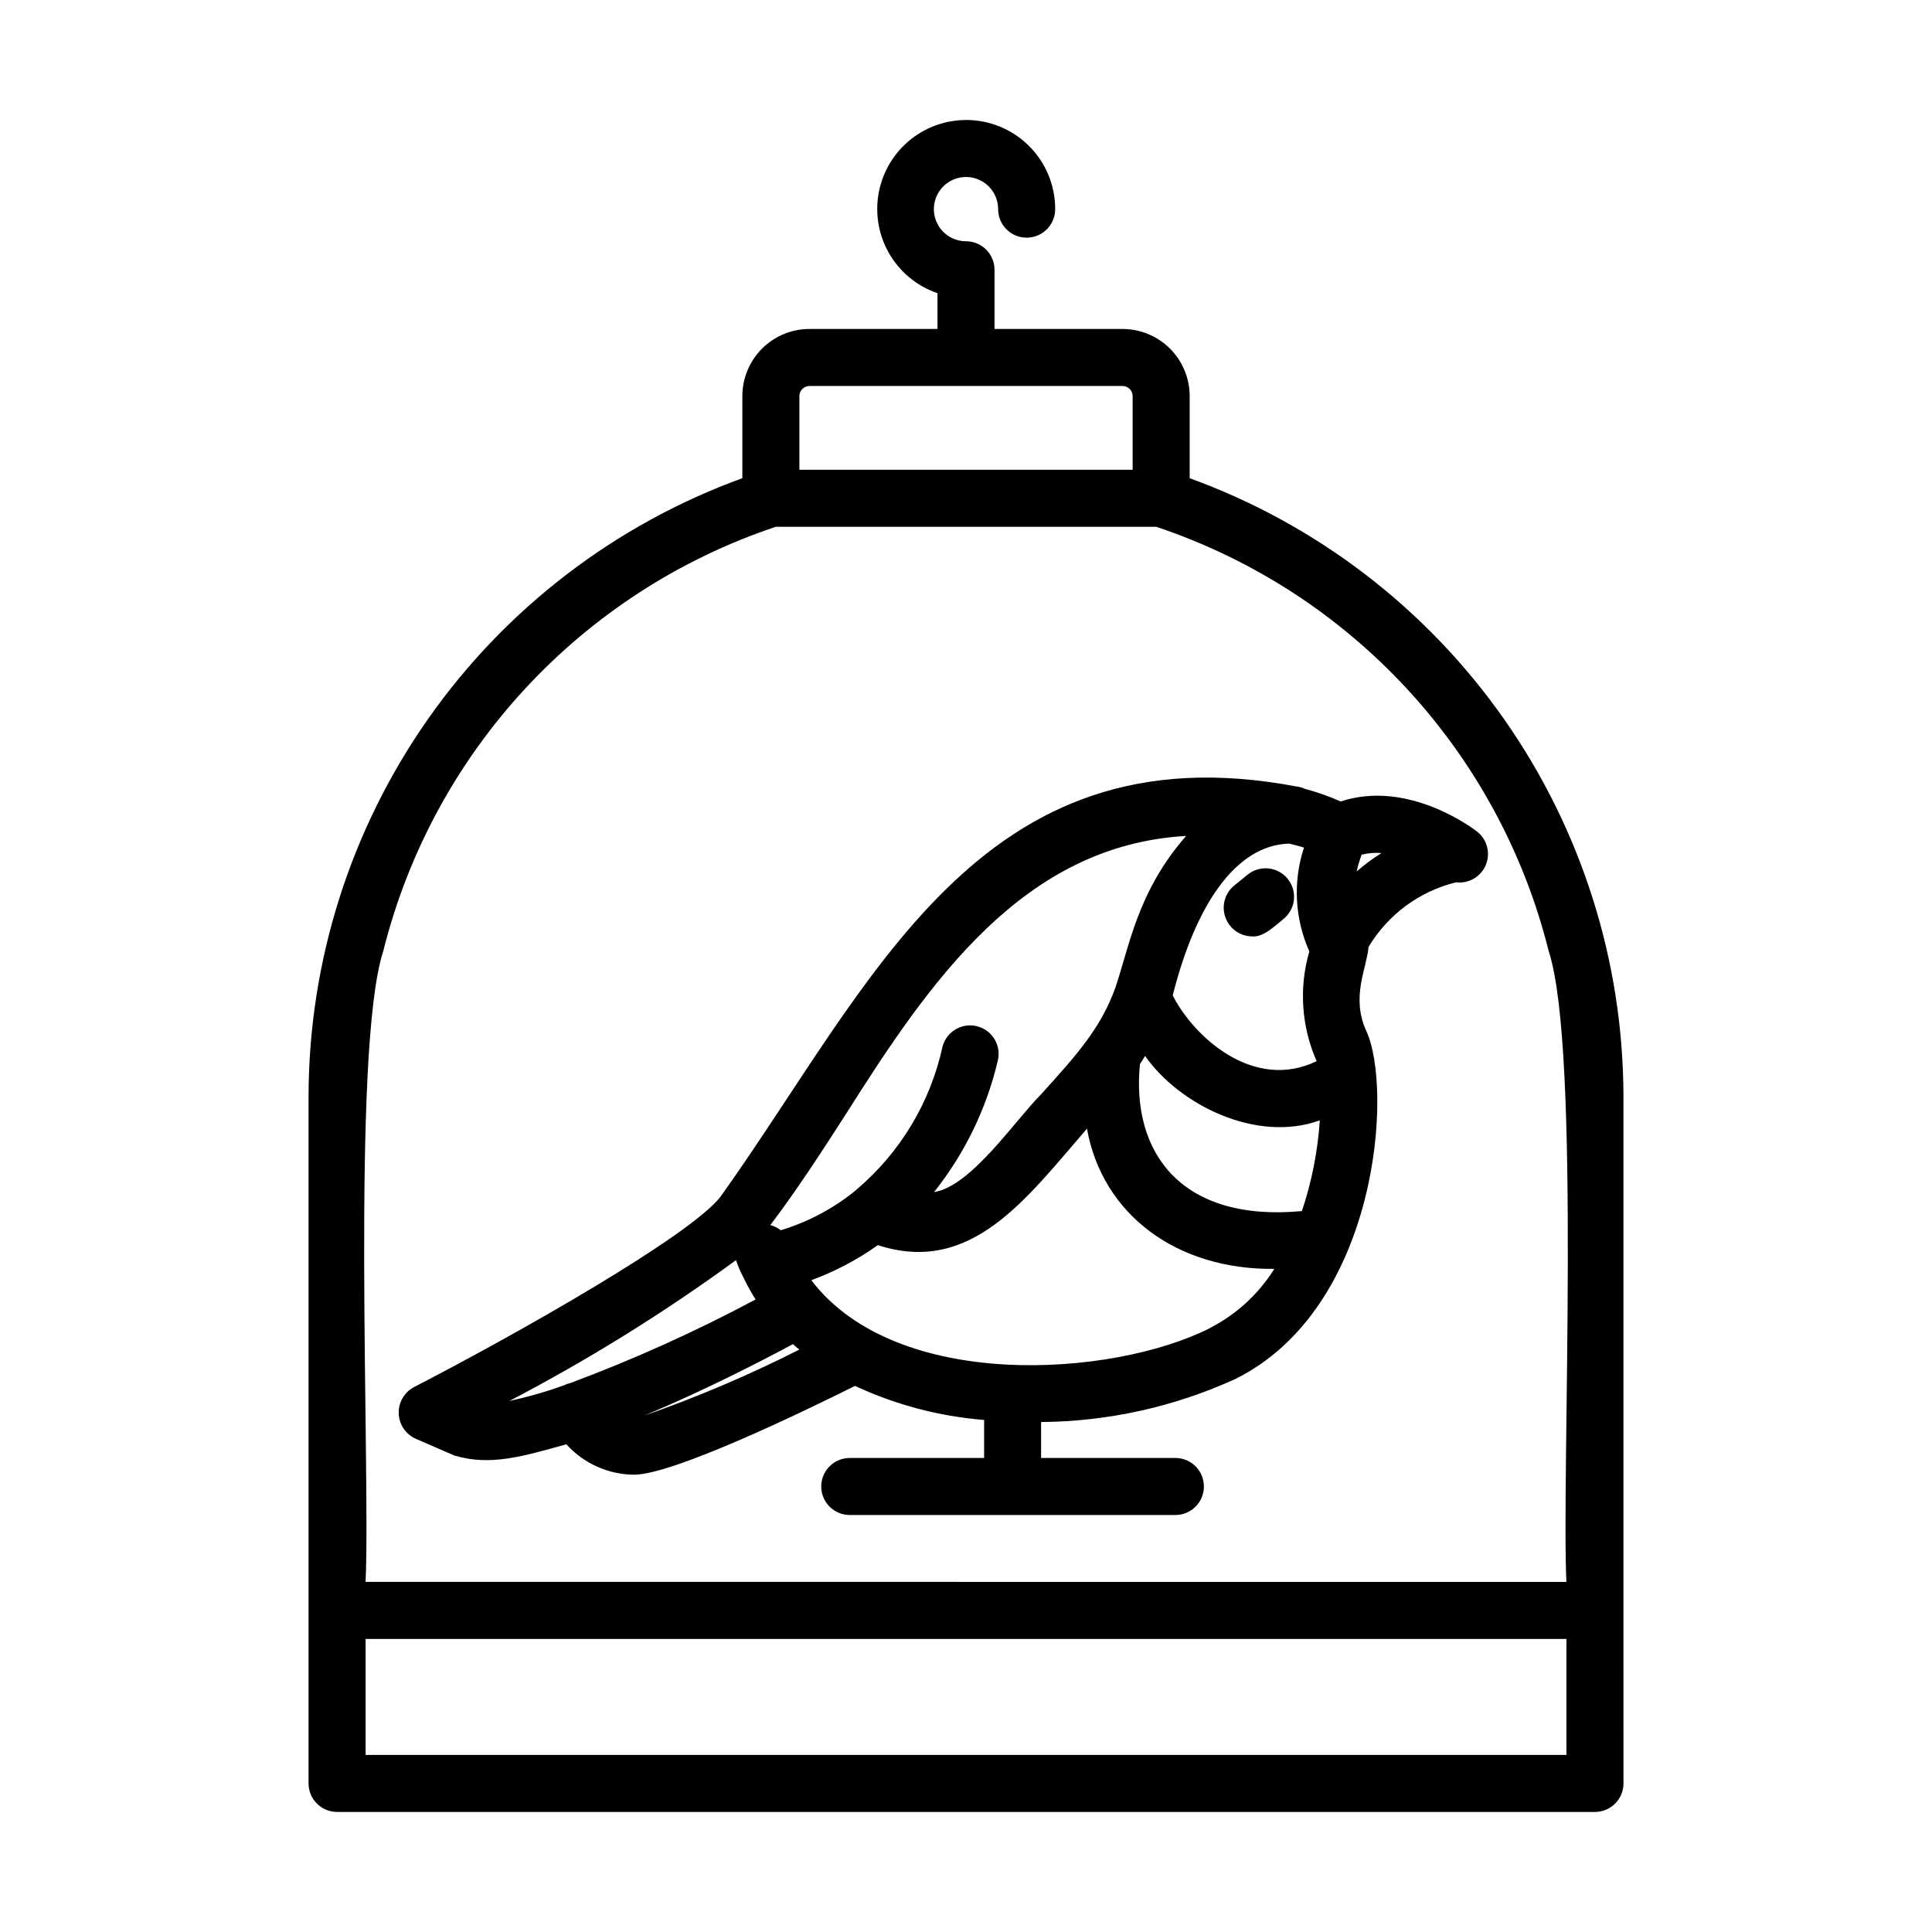
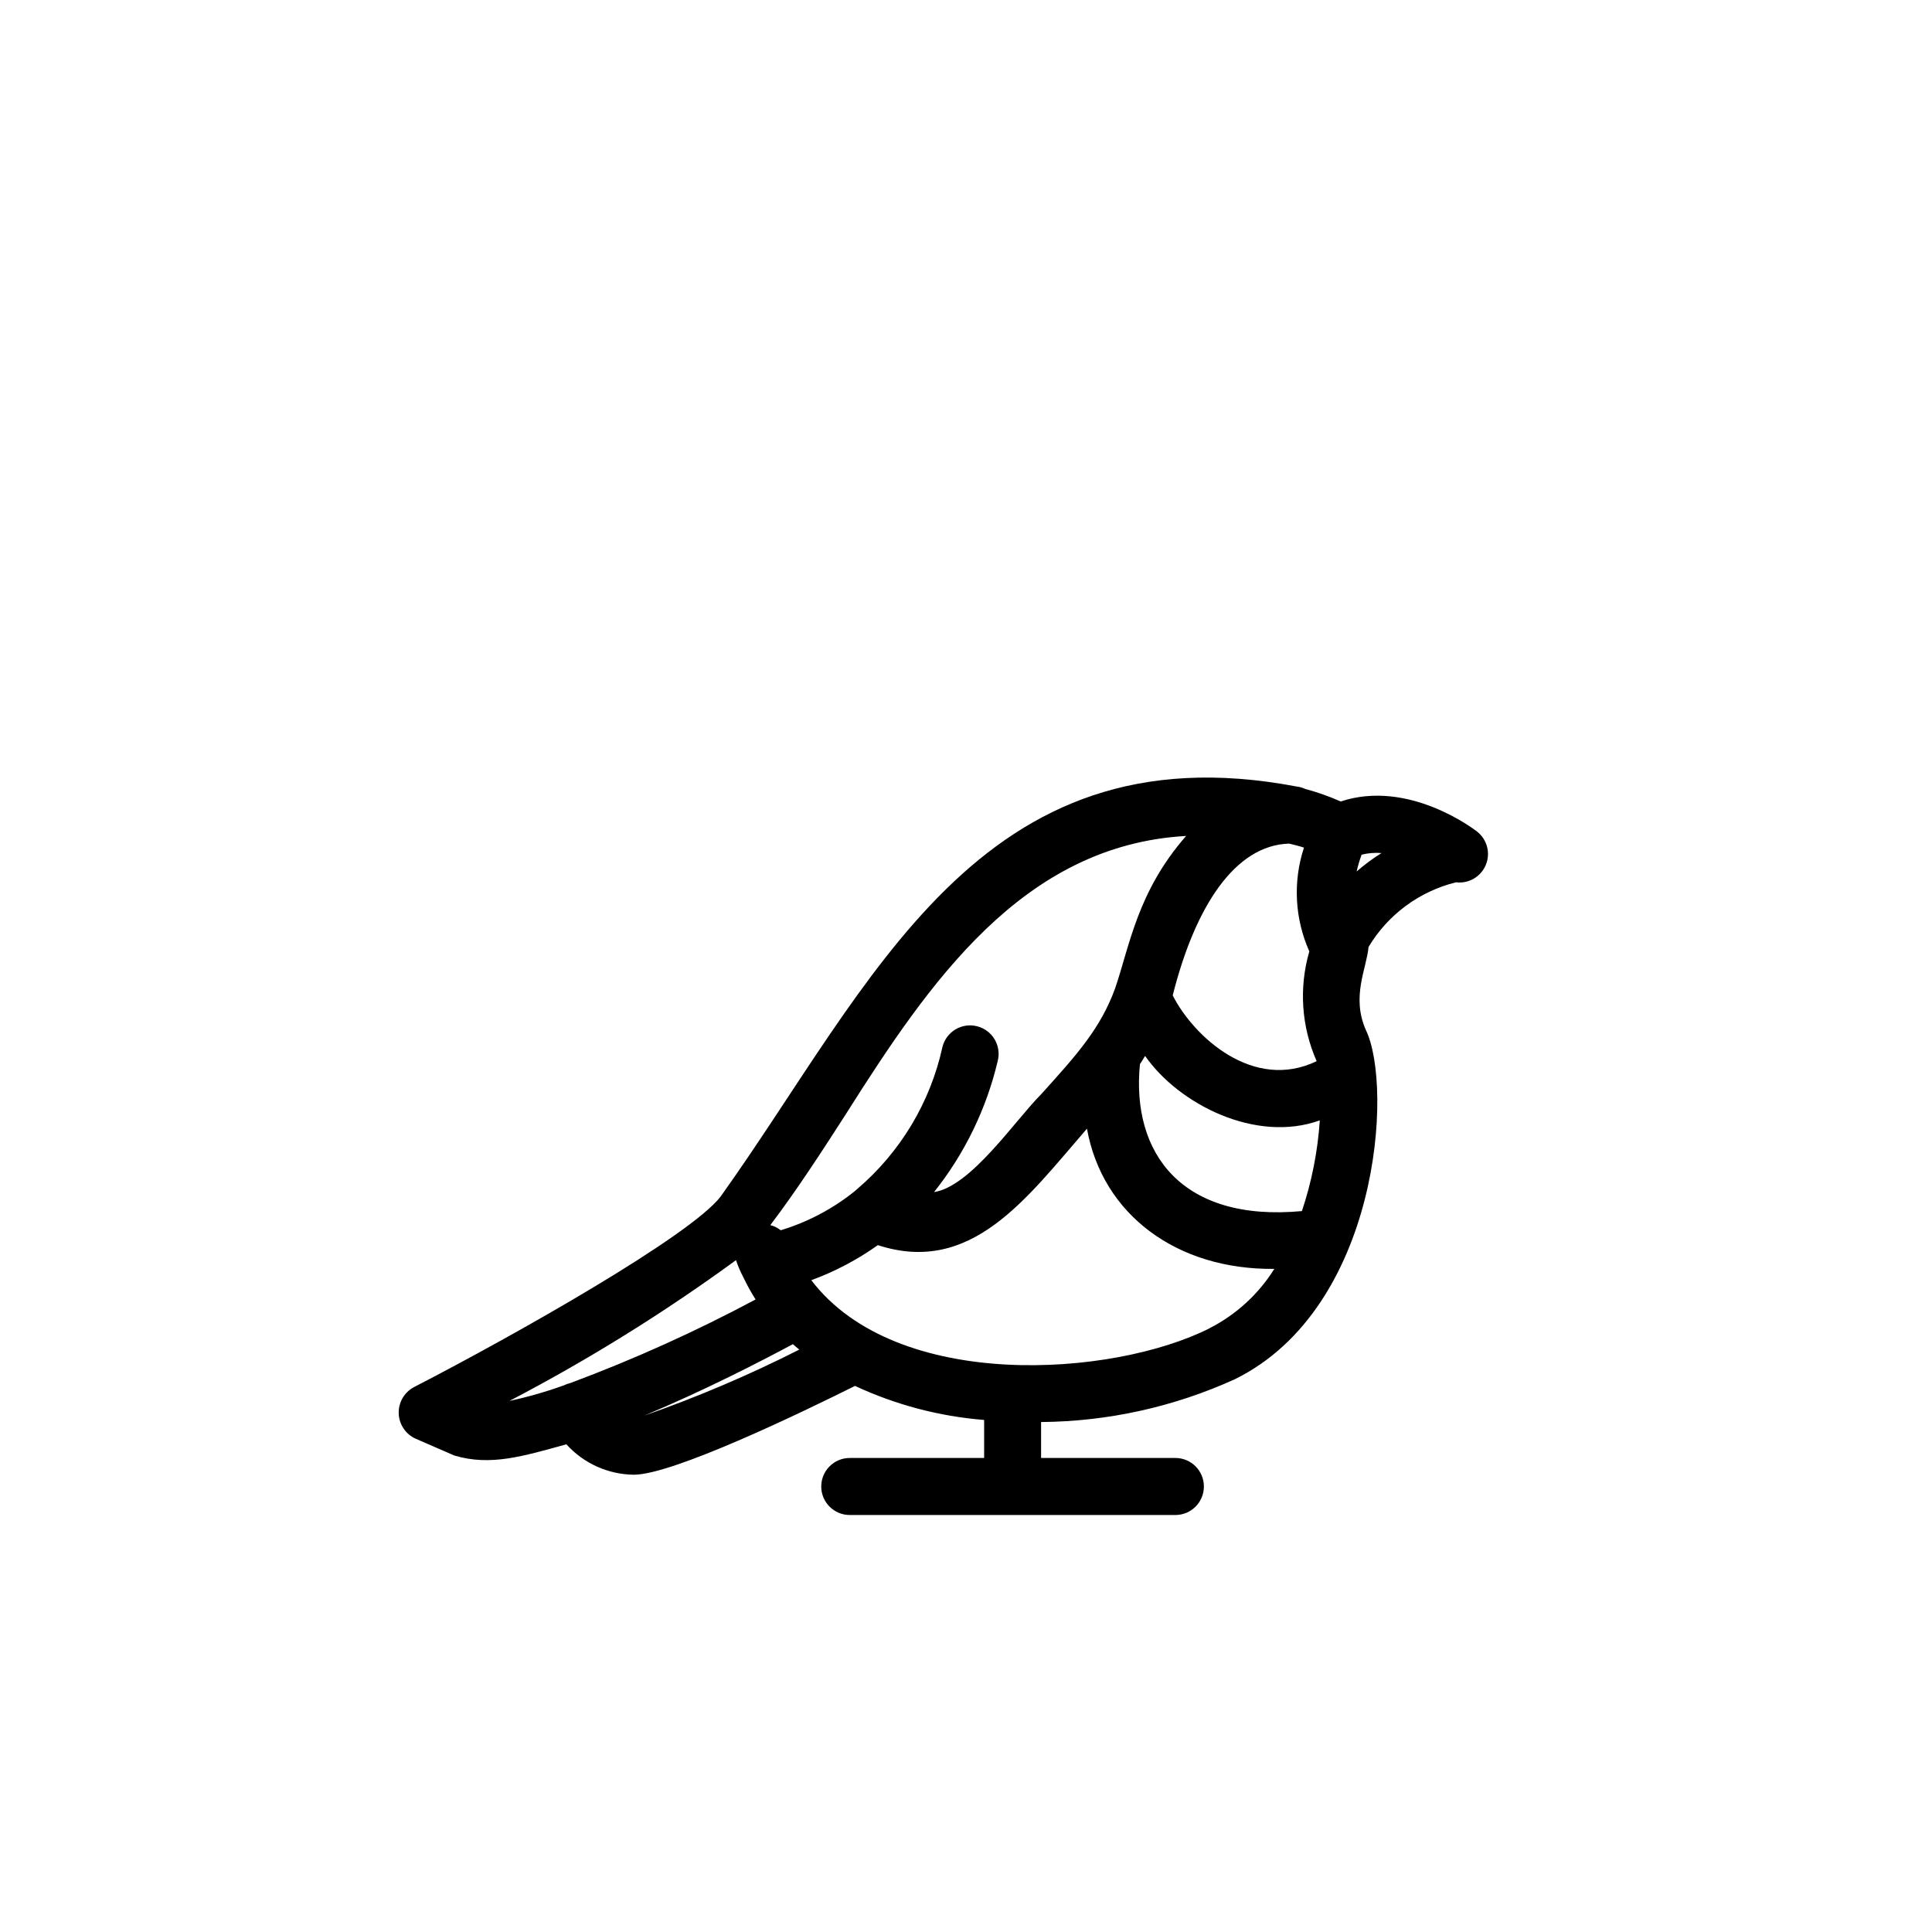
<svg xmlns="http://www.w3.org/2000/svg" fill="#000000" width="800px" height="800px" version="1.1" viewBox="144 144 512 512">
  <g>
-     <path d="m574.23 434.47c-0.066-35.781-11.133-70.684-31.691-99.969-20.562-29.289-49.629-51.551-83.262-63.77v-21.805c-0.016-4.715-1.898-9.23-5.238-12.559s-7.863-5.191-12.578-5.188h-33.902v-15.684c0-4.176-3.383-7.559-7.555-7.559-3.445 0-6.551-2.074-7.867-5.258-1.32-3.184-0.59-6.844 1.848-9.277 2.434-2.438 6.098-3.164 9.281-1.844 3.18 1.32 5.254 4.426 5.25 7.871 0 4.172 3.383 7.555 7.559 7.555 4.172 0 7.559-3.383 7.559-7.555 0.012-5.812-2.125-11.422-5.992-15.754-3.871-4.336-9.203-7.086-14.977-7.731-5.777-0.645-11.586 0.867-16.312 4.246-4.731 3.375-8.043 8.379-9.309 14.051-1.27 5.668-0.395 11.605 2.445 16.672 2.844 5.07 7.457 8.906 12.957 10.781v9.48l-33.906 0.004c-4.715-0.004-9.238 1.859-12.578 5.188-3.336 3.328-5.219 7.848-5.231 12.559v21.801c-33.637 12.219-62.703 34.48-83.266 63.766-20.562 29.289-31.625 64.188-31.695 99.973v182.16c0 4.172 3.383 7.555 7.559 7.555h333.35c4.176 0 7.559-3.383 7.559-7.555-0.023-30.227 0.012-149.71-0.004-182.16zm-215.69-188.18h82.922c1.465 0 2.664 1.168 2.699 2.633v19.574h-88.316v-19.574c0.031-1.465 1.23-2.633 2.695-2.633zm-112.98 149.79c13.184-52.801 52.41-95.215 104.02-112.47h100.85c51.613 17.27 90.836 59.695 104.01 112.5 8.566 26.285 3.332 138.32 4.672 167.11l-318.23-0.004c1.348-29.176-3.894-140.65 4.676-167.13zm-4.668 212.99v-30.73h318.23v30.73z" />
    <path d="m254.12 525.26 10.254 4.457c9.637 2.91 18.379 0.156 29.727-2.961h-0.004c4.57 5.062 11.051 7.984 17.875 8.059 10.273 0 44.078-16.289 58.625-23.539l-0.004 0.004c10.773 5.023 22.359 8.078 34.211 9.023v10.078l-35.609-0.004c-4.176 0-7.559 3.383-7.559 7.559 0 4.172 3.383 7.555 7.559 7.555h86.293c4.172 0 7.555-3.383 7.555-7.555 0-4.176-3.383-7.559-7.555-7.559h-35.59v-9.523c17.738-0.141 35.246-4.012 51.387-11.363 38.141-18.809 41.988-77.297 34.699-92.496-3.945-8.883 0.195-16.32 0.695-22.047 5.133-8.57 13.477-14.734 23.176-17.129 3.356 0.41 6.578-1.457 7.887-4.578 1.309-3.117 0.383-6.727-2.262-8.832-0.777-0.609-18.168-13.98-36.184-8.012-3.051-1.355-6.207-2.469-9.434-3.328-0.738-0.348-1.531-0.566-2.344-0.652-84.418-15.98-112.43 52.547-152.57 108.71-8.016 10.387-54.109 36.484-81.281 50.492-2.547 1.371-4.102 4.066-4.004 6.961 0.094 2.894 1.824 5.481 4.461 6.68zm60.625-6.113c15.82-6.609 30.895-14.375 39.379-18.93 0.543 0.504 1.133 0.953 1.699 1.438-13.289 6.734-27.012 12.578-41.078 17.492zm149.88-23.176c-25.695 13.008-83.031 16.969-105.62-12.707v0.004c6.262-2.301 12.195-5.422 17.633-9.293 24.797 8.062 39.395-12.402 55.418-30.863 4.102 22.797 23.836 37.434 49.656 37.156-4.18 6.676-10.082 12.094-17.09 15.684zm21.027-128.41c1.316 0.344 2.664 0.641 3.91 1.066v0.004c-2.957 9.023-2.449 18.828 1.422 27.5-2.797 9.621-2.109 19.922 1.941 29.086-16.785 8.102-32.617-6.516-38.145-17.426 5.934-23.539 16.48-39.816 30.871-40.23zm3.371 97.387c-31.848 2.973-45.258-15.336-42.926-38.938 0.48-0.711 0.906-1.449 1.367-2.176 8.973 12.863 29.426 23.176 46.297 17.074v-0.004c-0.543 8.188-2.137 16.266-4.742 24.043zm21.086-94.883c-2.32 1.453-4.519 3.086-6.582 4.883 0.34-1.512 0.781-3 1.316-4.453 1.719-0.426 3.496-0.57 5.262-0.43zm-141.91 69.137c22.066-34.863 46.809-71.219 90.137-73.668-12.949 14.793-14.965 29.141-18.824 40.414-3.891 10.645-10.113 17.543-19.648 28.094-6.871 6.879-18.555 24.383-28.34 25.871l0.004 0.004c8.141-10.223 13.914-22.121 16.902-34.84 0.98-4.035-1.48-8.105-5.508-9.113-4.027-1.012-8.113 1.418-9.152 5.441-3.211 14.715-11.164 27.965-22.637 37.723-0.254 0.199-0.496 0.414-0.73 0.637-5.785 4.633-12.402 8.117-19.496 10.262-0.82-0.637-1.758-1.102-2.762-1.363 7.023-9.27 13.652-19.504 20.055-29.461zm-29.152 38.75c0.516 1.547 1.16 3.047 1.922 4.488 0.969 2.043 2.062 4.023 3.269 5.93-15.863 8.48-32.281 15.887-49.141 22.168-0.57 0.129-1.129 0.328-1.652 0.59-4.719 1.699-9.547 3.082-14.449 4.137 20.922-10.918 40.996-23.391 60.051-37.312z" />
-     <path d="m475.77 392.16c3.055 0.289 6.106-2.82 8.328-4.59 1.578-1.258 2.586-3.094 2.801-5.098 0.219-2.004-0.375-4.012-1.648-5.574-1.27-1.566-3.117-2.559-5.121-2.758-2.008-0.195-4.008 0.414-5.562 1.703l-3.566 2.898v-0.004c-2.426 2.043-3.324 5.375-2.266 8.363 1.062 2.988 3.867 5.004 7.035 5.059z" />
  </g>
</svg>